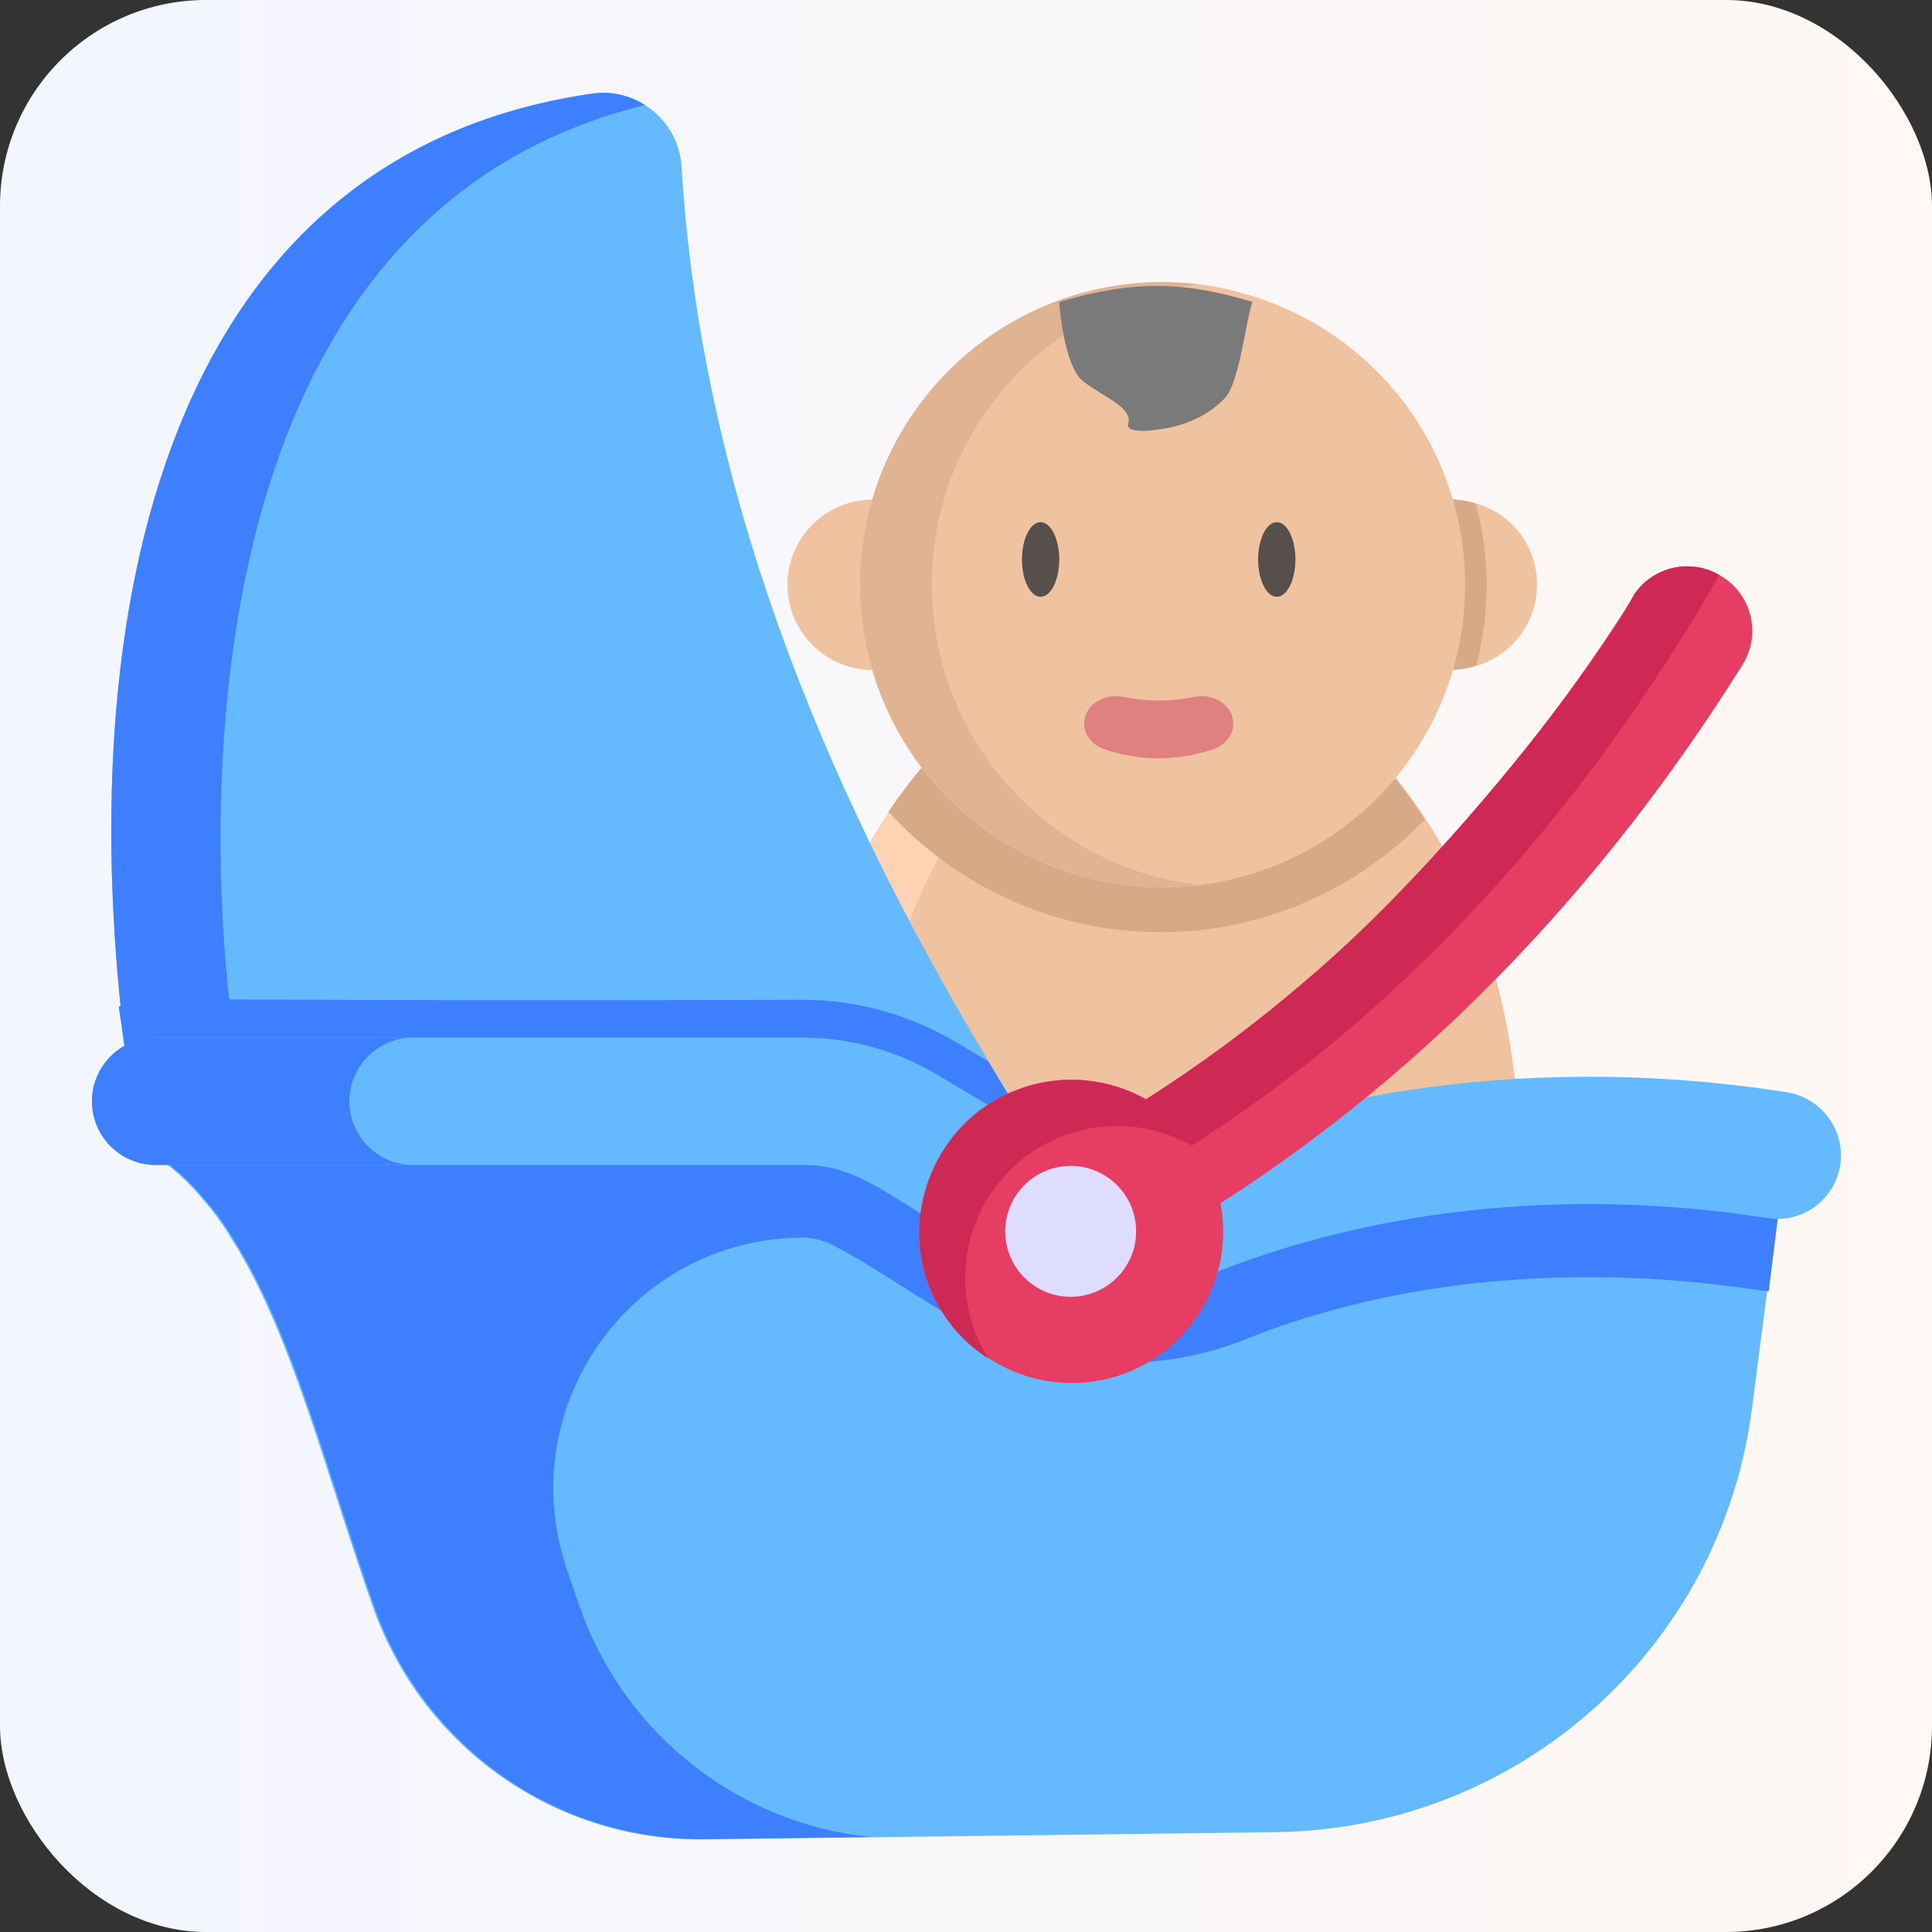
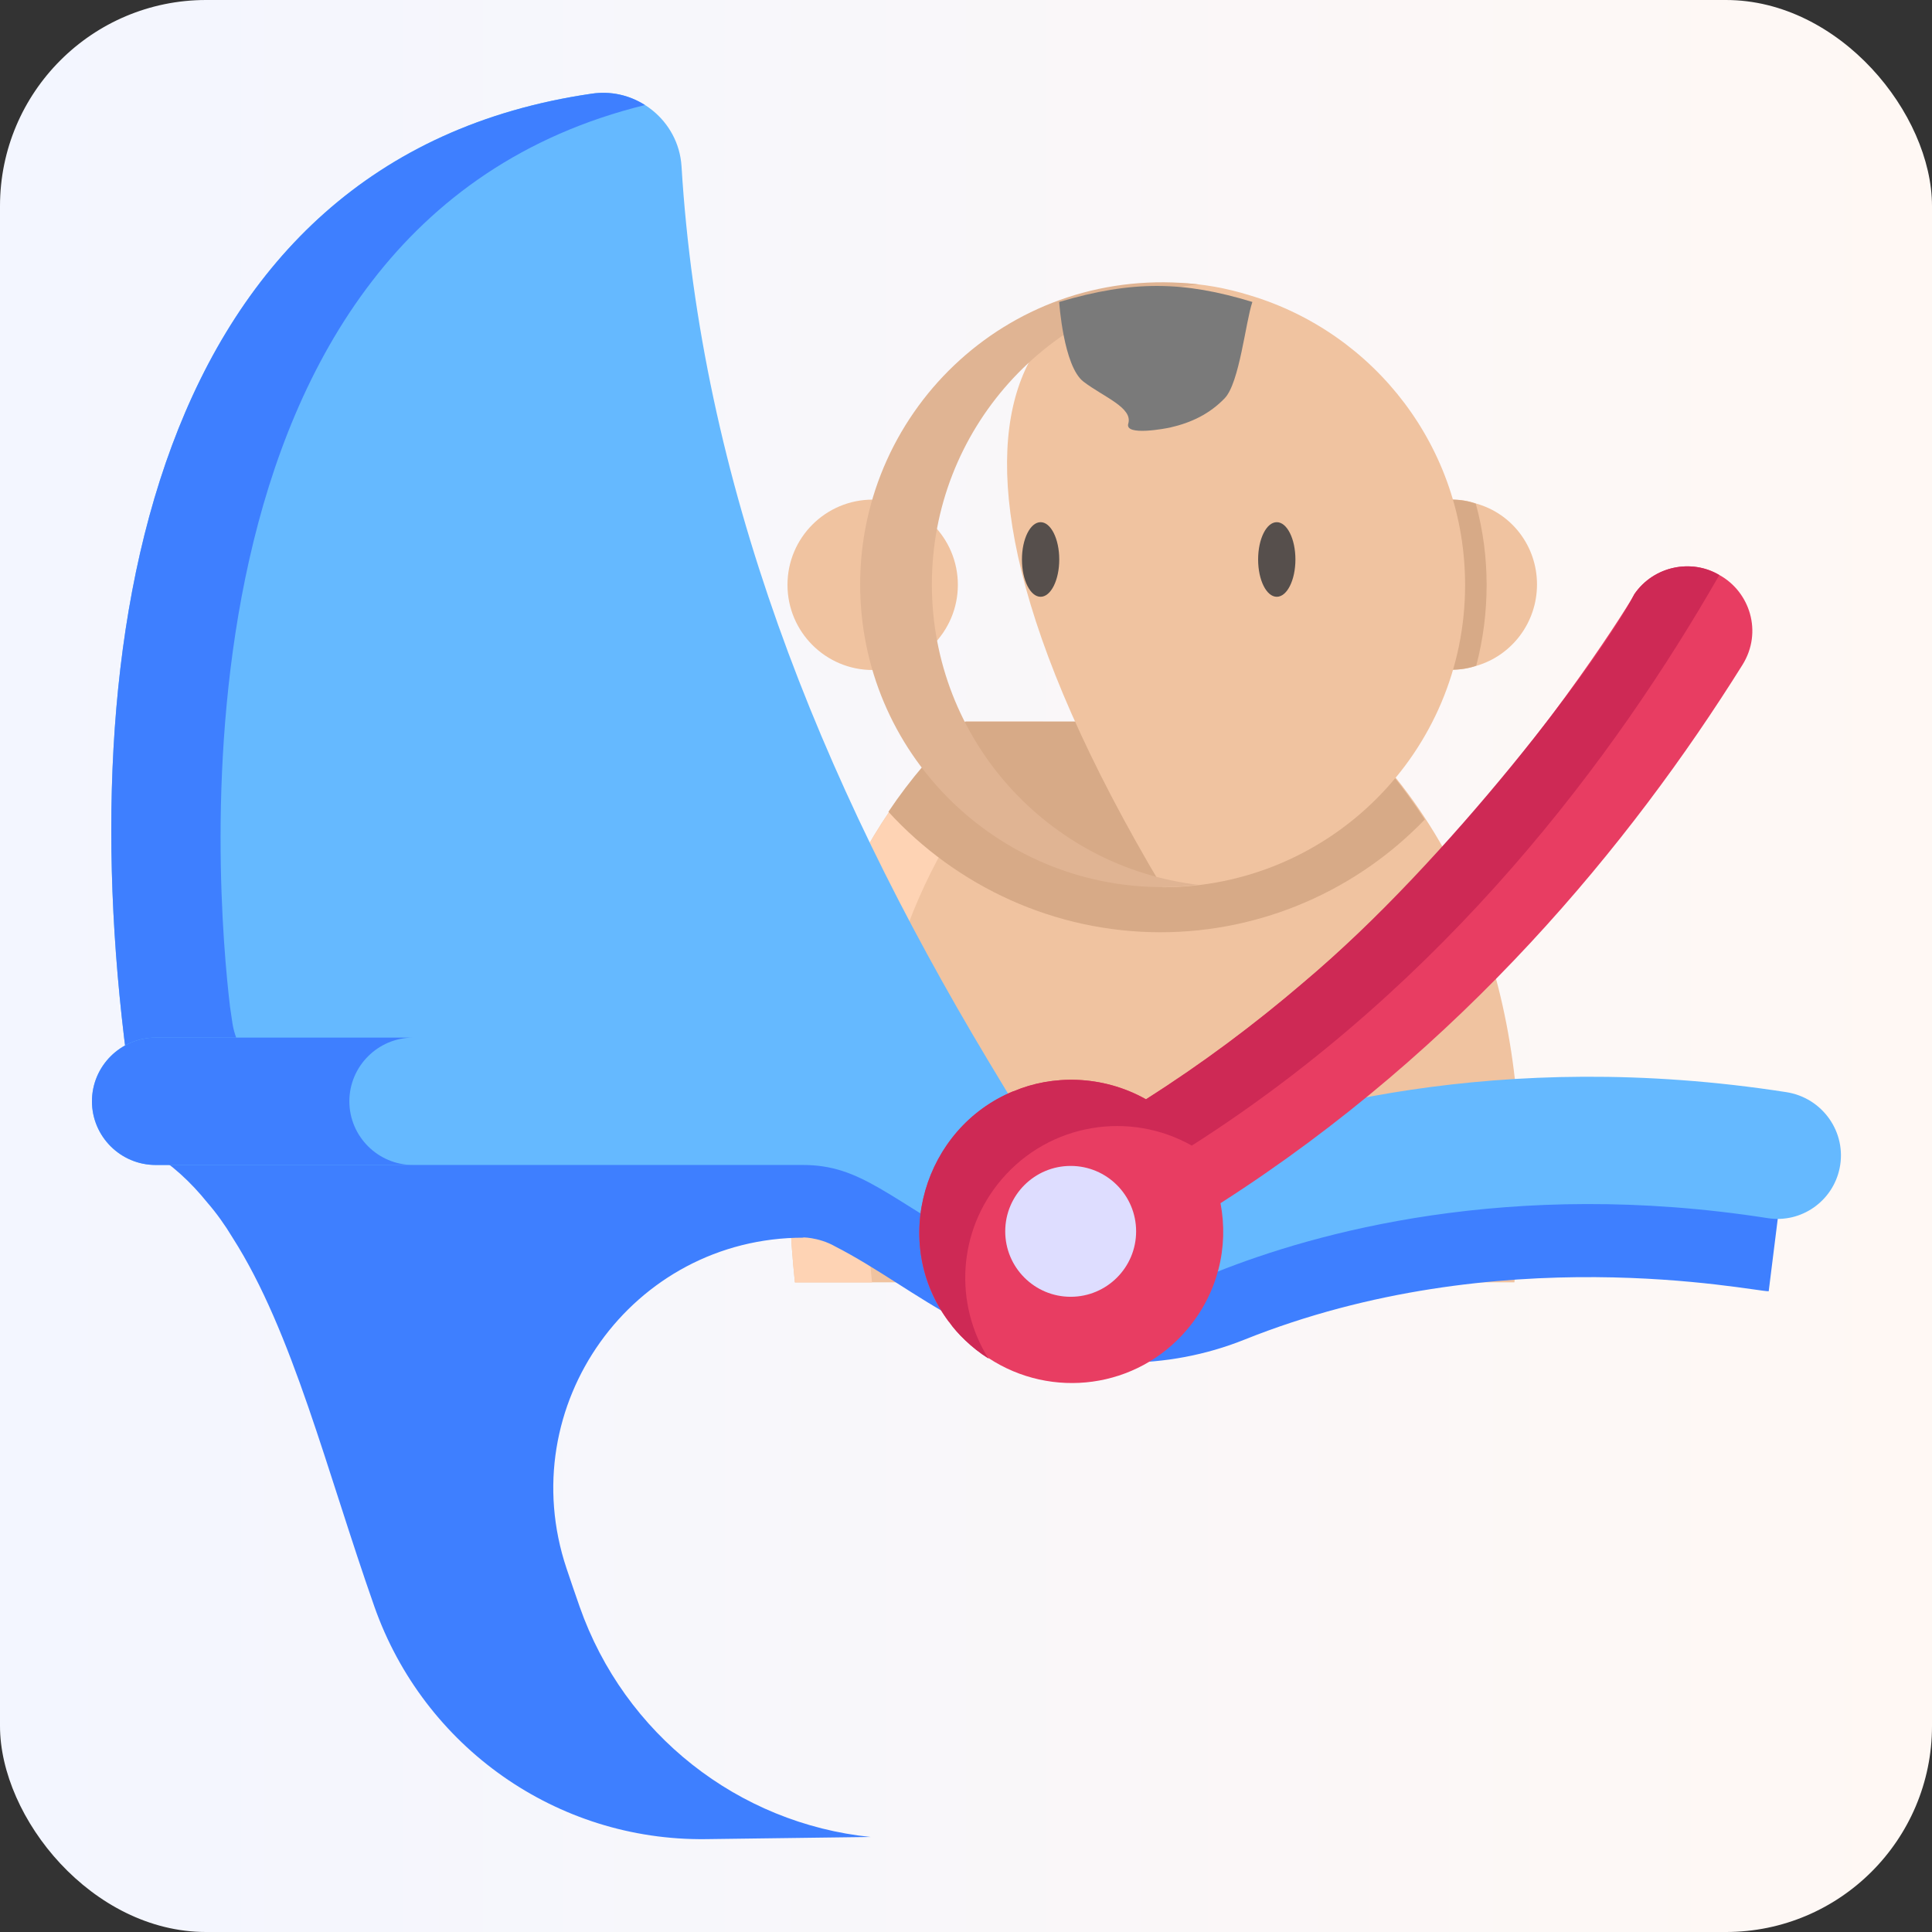
<svg xmlns="http://www.w3.org/2000/svg" width="75" height="75" viewBox="0 0 75 75" fill="none">
  <rect x="0" y="0" width="75" height="75" fill="#333333" stroke="none" />
  <rect width="75" height="75" rx="8" fill="url(#paint0_linear_4502_186148)" />
  <path d="M33.877 26.01C35.704 26.01 37.184 24.529 37.184 22.703C37.184 20.876 35.704 19.395 33.877 19.395C32.051 19.395 30.57 20.876 30.57 22.703C30.57 24.529 32.051 26.01 33.877 26.01Z" fill="#F0C3A0" />
  <path d="M59.666 22.688C59.666 24.177 58.685 25.438 57.337 25.84C57.039 25.945 56.706 25.998 56.374 25.998C54.535 25.998 53.064 24.527 53.064 22.688C53.064 20.866 54.535 19.395 56.374 19.395C56.706 19.395 57.022 19.448 57.319 19.553C58.685 19.938 59.666 21.199 59.666 22.688ZM58.79 49.78H30.858C30.104 42.513 31.225 36.365 34.518 31.514C35.358 30.253 36.356 29.098 37.495 28.012H52.153C58.23 33.66 59.631 41.635 58.79 49.78Z" fill="#F0C3A0" />
  <path d="M37.512 31.52C34.22 36.371 33.099 42.518 33.852 49.786H30.858C30.104 42.518 31.225 36.371 34.518 31.52C35.358 30.259 36.356 29.103 37.495 28.017H40.489C39.351 29.103 38.353 30.259 37.512 31.52Z" fill="#FED3B4" />
  <path d="M55.311 31.812C52.702 34.527 49.024 36.19 45.049 36.19C40.95 36.19 37.15 34.422 34.488 31.514C35.329 30.253 36.327 29.098 37.465 28.012H52.124C53.367 29.168 54.418 30.446 55.311 31.812ZM57.308 25.84C57.01 25.945 56.677 25.998 56.344 25.998C54.505 25.998 53.035 24.527 53.035 22.688C53.035 20.866 54.505 19.395 56.344 19.395C56.677 19.395 56.992 19.448 57.29 19.553C57.853 21.594 57.843 23.806 57.308 25.84Z" fill="#D7AA87" />
-   <path d="M56.875 22.71C56.875 29.189 51.622 34.443 45.124 34.443C38.645 34.443 33.391 29.189 33.391 22.71C33.391 14.754 41.129 9.164 48.522 11.466C53.373 12.92 56.875 17.403 56.875 22.71Z" fill="#F0C3A0" />
+   <path d="M56.875 22.71C56.875 29.189 51.622 34.443 45.124 34.443C33.391 14.754 41.129 9.164 48.522 11.466C53.373 12.92 56.875 17.403 56.875 22.71Z" fill="#F0C3A0" />
  <path d="M46.525 34.349C46.07 34.402 45.597 34.437 45.124 34.437C38.645 34.437 33.391 29.183 33.391 22.686C33.391 15.819 39.331 10.21 46.525 11.04C40.694 11.723 36.175 16.679 36.175 22.686C36.175 28.71 40.694 33.666 46.525 34.349Z" fill="#E0B493" />
-   <path d="M69.278 44.703C69.027 46.703 68.569 50.369 68.598 50.137L68.018 54.623C66.844 63.962 58.962 70.995 49.551 71.123L27.334 71.406C21.561 71.476 16.395 67.84 14.471 62.377C12.617 57.113 11.301 51.708 8.966 48.057C8.669 47.561 8.344 47.108 7.99 46.698C7.339 45.892 6.603 45.212 5.754 44.703C19.013 42.835 31.41 42.708 41.995 46.33L69.278 44.703Z" fill="#65B9FF" />
  <path d="M41.129 45.608L5.024 41.863C2.618 24.812 5.858 6.13 22.96 3.637C24.715 3.374 26.339 4.676 26.456 6.446C27.202 18.661 31.737 30.145 38.379 41.205C39.257 42.682 40.178 44.145 41.129 45.608Z" fill="#65B9FF" />
  <path d="M41.129 45.61L5.024 41.865C2.618 24.814 5.858 6.132 22.96 3.639C23.72 3.522 24.437 3.697 25.037 4.078C6.063 8.745 8.418 34.799 8.93 39.086C8.989 39.48 9.018 39.685 9.018 39.685C9.198 40.966 10.229 41.959 11.515 42.092L40.822 45.127L41.129 45.61Z" fill="#3E7FFF" />
-   <path d="M41.109 45.6L5.004 41.855C4.688 39.611 4.71 39.759 4.609 39.076C5.793 38.602 5.04 38.9 31.161 38.812C33.253 38.812 35.301 39.383 37.101 40.451L38.359 41.197C39.237 42.675 40.158 44.138 41.109 45.6Z" fill="#3E7FFF" />
  <path d="M69.34 44.693C69.09 46.693 68.632 50.359 68.661 50.127C68.006 50.127 58.2 48.038 48.298 52.009C46.812 52.603 45.227 52.9 43.599 52.9C38.303 52.9 35.688 50.059 32.42 48.386C31.774 48.013 31.047 48.026 31.189 48.046C24.535 48.046 19.879 54.577 21.993 60.887C22.158 61.38 22.327 61.874 22.5 62.367C24.241 67.334 28.67 70.787 33.793 71.311L27.397 71.395C21.623 71.466 16.458 67.829 14.533 62.367C12.68 57.103 11.364 51.697 9.029 48.046C8.732 47.551 8.406 47.098 8.052 46.688C7.401 45.881 6.666 45.202 5.816 44.693C12.934 43.688 19.797 43.193 26.279 43.49C31.868 43.773 37.161 44.636 42.057 46.32L69.34 44.693Z" fill="#3E7FFF" />
  <path d="M38.335 48.64C34.45 46.509 33.454 45.224 31.164 45.224H6.042C4.677 45.224 3.57 44.117 3.57 42.752C3.57 41.387 4.677 40.28 6.042 40.28H31.165C32.998 40.28 34.796 40.775 36.37 41.713L40.867 44.393C42.253 45.219 43.941 45.37 45.384 44.793C49.629 43.096 58.157 40.658 69.346 42.397C70.751 42.615 71.702 43.959 71.414 45.351C71.149 46.633 69.924 47.491 68.63 47.289C58.578 45.717 50.988 47.877 47.219 49.384C44.372 50.523 41.047 50.256 38.335 48.64Z" fill="#65B9FF" />
  <path d="M13.562 42.752C13.562 44.113 14.674 45.224 16.034 45.224H6.043C4.682 45.224 3.57 44.113 3.57 42.752C3.57 41.392 4.682 40.28 6.043 40.28H16.034C14.674 40.28 13.562 41.392 13.562 42.752Z" fill="#3E7FFF" />
  <path d="M67.644 25.807C63.299 32.755 56.776 40.693 47.38 46.708C47.705 48.406 47.281 50.203 46.078 51.618C44.136 53.912 40.823 54.334 38.37 52.717C38.373 52.723 38.376 52.73 38.38 52.736C37.707 52.316 37.141 51.733 36.865 51.335C36.837 51.321 36.823 51.292 36.809 51.278C34.54 48.23 35.879 43.788 39.342 42.363C39.342 42.349 39.356 42.363 39.356 42.363C40.83 41.731 42.785 41.714 44.493 42.675C48.662 40.029 52.332 36.86 55.672 33.278C60.384 28.137 63.348 23.274 63.455 23.061C64.211 21.962 65.683 21.684 66.752 22.325C67.927 22.976 68.436 24.533 67.644 25.807Z" fill="#E83D62" />
  <path d="M66.742 22.325C62.709 29.373 56.171 38.16 46.266 44.472C43.86 43.113 40.747 43.594 38.879 45.788C37.166 47.797 37.039 50.613 38.369 52.736C37.697 52.316 37.131 51.733 36.855 51.335C34.507 48.204 35.886 43.78 39.332 42.363C39.332 42.349 39.346 42.363 39.346 42.363C40.82 41.731 42.775 41.714 44.483 42.675C46.69 41.273 48.728 39.745 50.61 38.132C56.2 33.445 62.244 25.456 63.445 23.061C64.201 21.962 65.673 21.684 66.742 22.325Z" fill="#CE2955" />
  <path d="M41.563 50.341C42.966 50.341 44.104 49.204 44.104 47.801C44.104 46.398 42.966 45.261 41.563 45.261C40.161 45.261 39.023 46.398 39.023 47.801C39.023 49.204 40.161 50.341 41.563 50.341Z" fill="#DEDDFF" />
  <path d="M40.396 23.167C40.795 23.167 41.12 22.519 41.12 21.719C41.12 20.92 40.795 20.271 40.396 20.271C39.996 20.271 39.672 20.92 39.672 21.719C39.672 22.519 39.996 23.167 40.396 23.167Z" fill="#564F4C" />
  <path d="M49.564 23.167C49.964 23.167 50.288 22.519 50.288 21.719C50.288 20.92 49.964 20.271 49.564 20.271C49.164 20.271 48.84 20.92 48.84 21.719C48.84 22.519 49.164 23.167 49.564 23.167Z" fill="#564F4C" />
  <path d="M42.061 14.816C41.282 14.222 41.117 11.722 41.117 11.722C43.976 10.876 45.959 10.91 48.617 11.722C48.352 12.5 48.117 14.866 47.542 15.461C46.957 16.068 46.249 16.408 45.43 16.595C45.273 16.631 43.649 16.944 43.799 16.446C43.986 15.825 42.84 15.411 42.061 14.816Z" fill="#7A7A7A" />
-   <path d="M42.854 29.079C44.22 29.556 45.743 29.556 47.11 29.079C47.573 28.917 47.877 28.525 47.877 28.09C47.877 27.417 47.172 26.913 46.416 27.045L46.105 27.099C45.364 27.228 44.6 27.228 43.858 27.099L43.547 27.045C42.791 26.913 42.086 27.417 42.086 28.09C42.086 28.525 42.39 28.917 42.854 29.079Z" fill="#E18080" />
  <defs>
    <linearGradient id="paint0_linear_4502_186148" x1="0" y1="37.5" x2="75" y2="37.5" gradientUnits="userSpaceOnUse">
      <stop stop-color="#F3F6FF" />
      <stop offset="1" stop-color="#FFF8F4" />
    </linearGradient>
  </defs>
</svg>